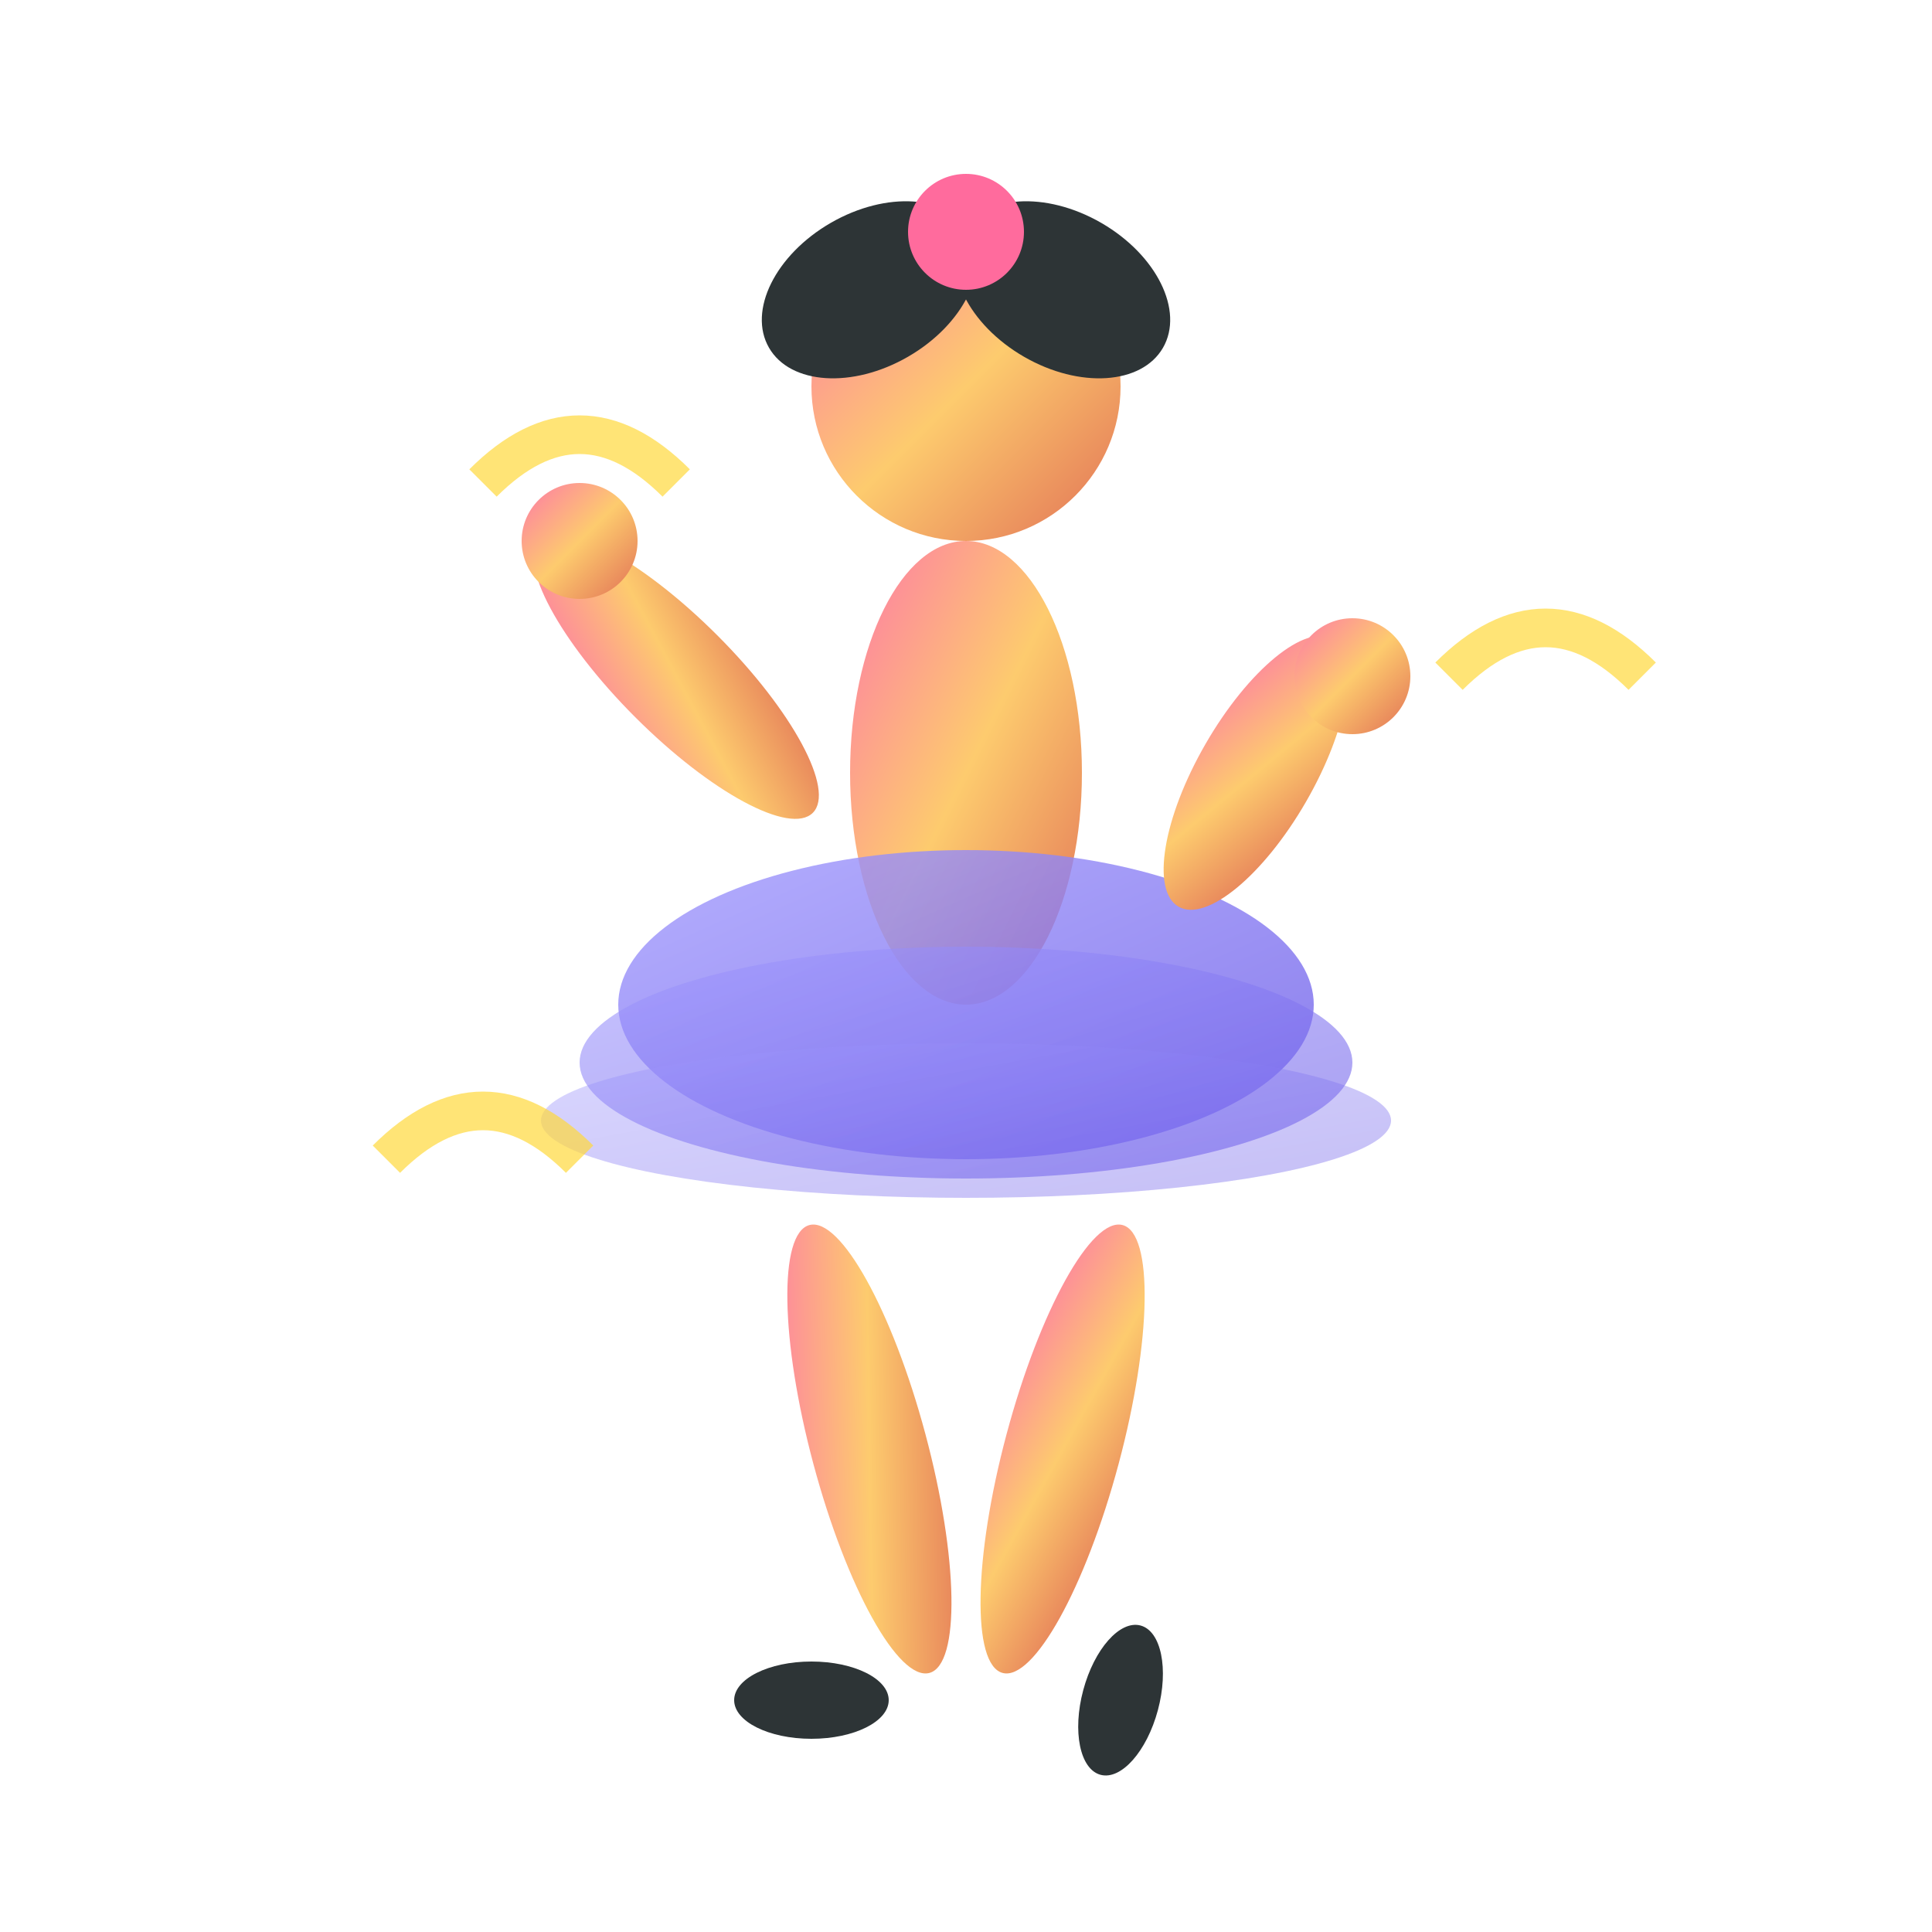
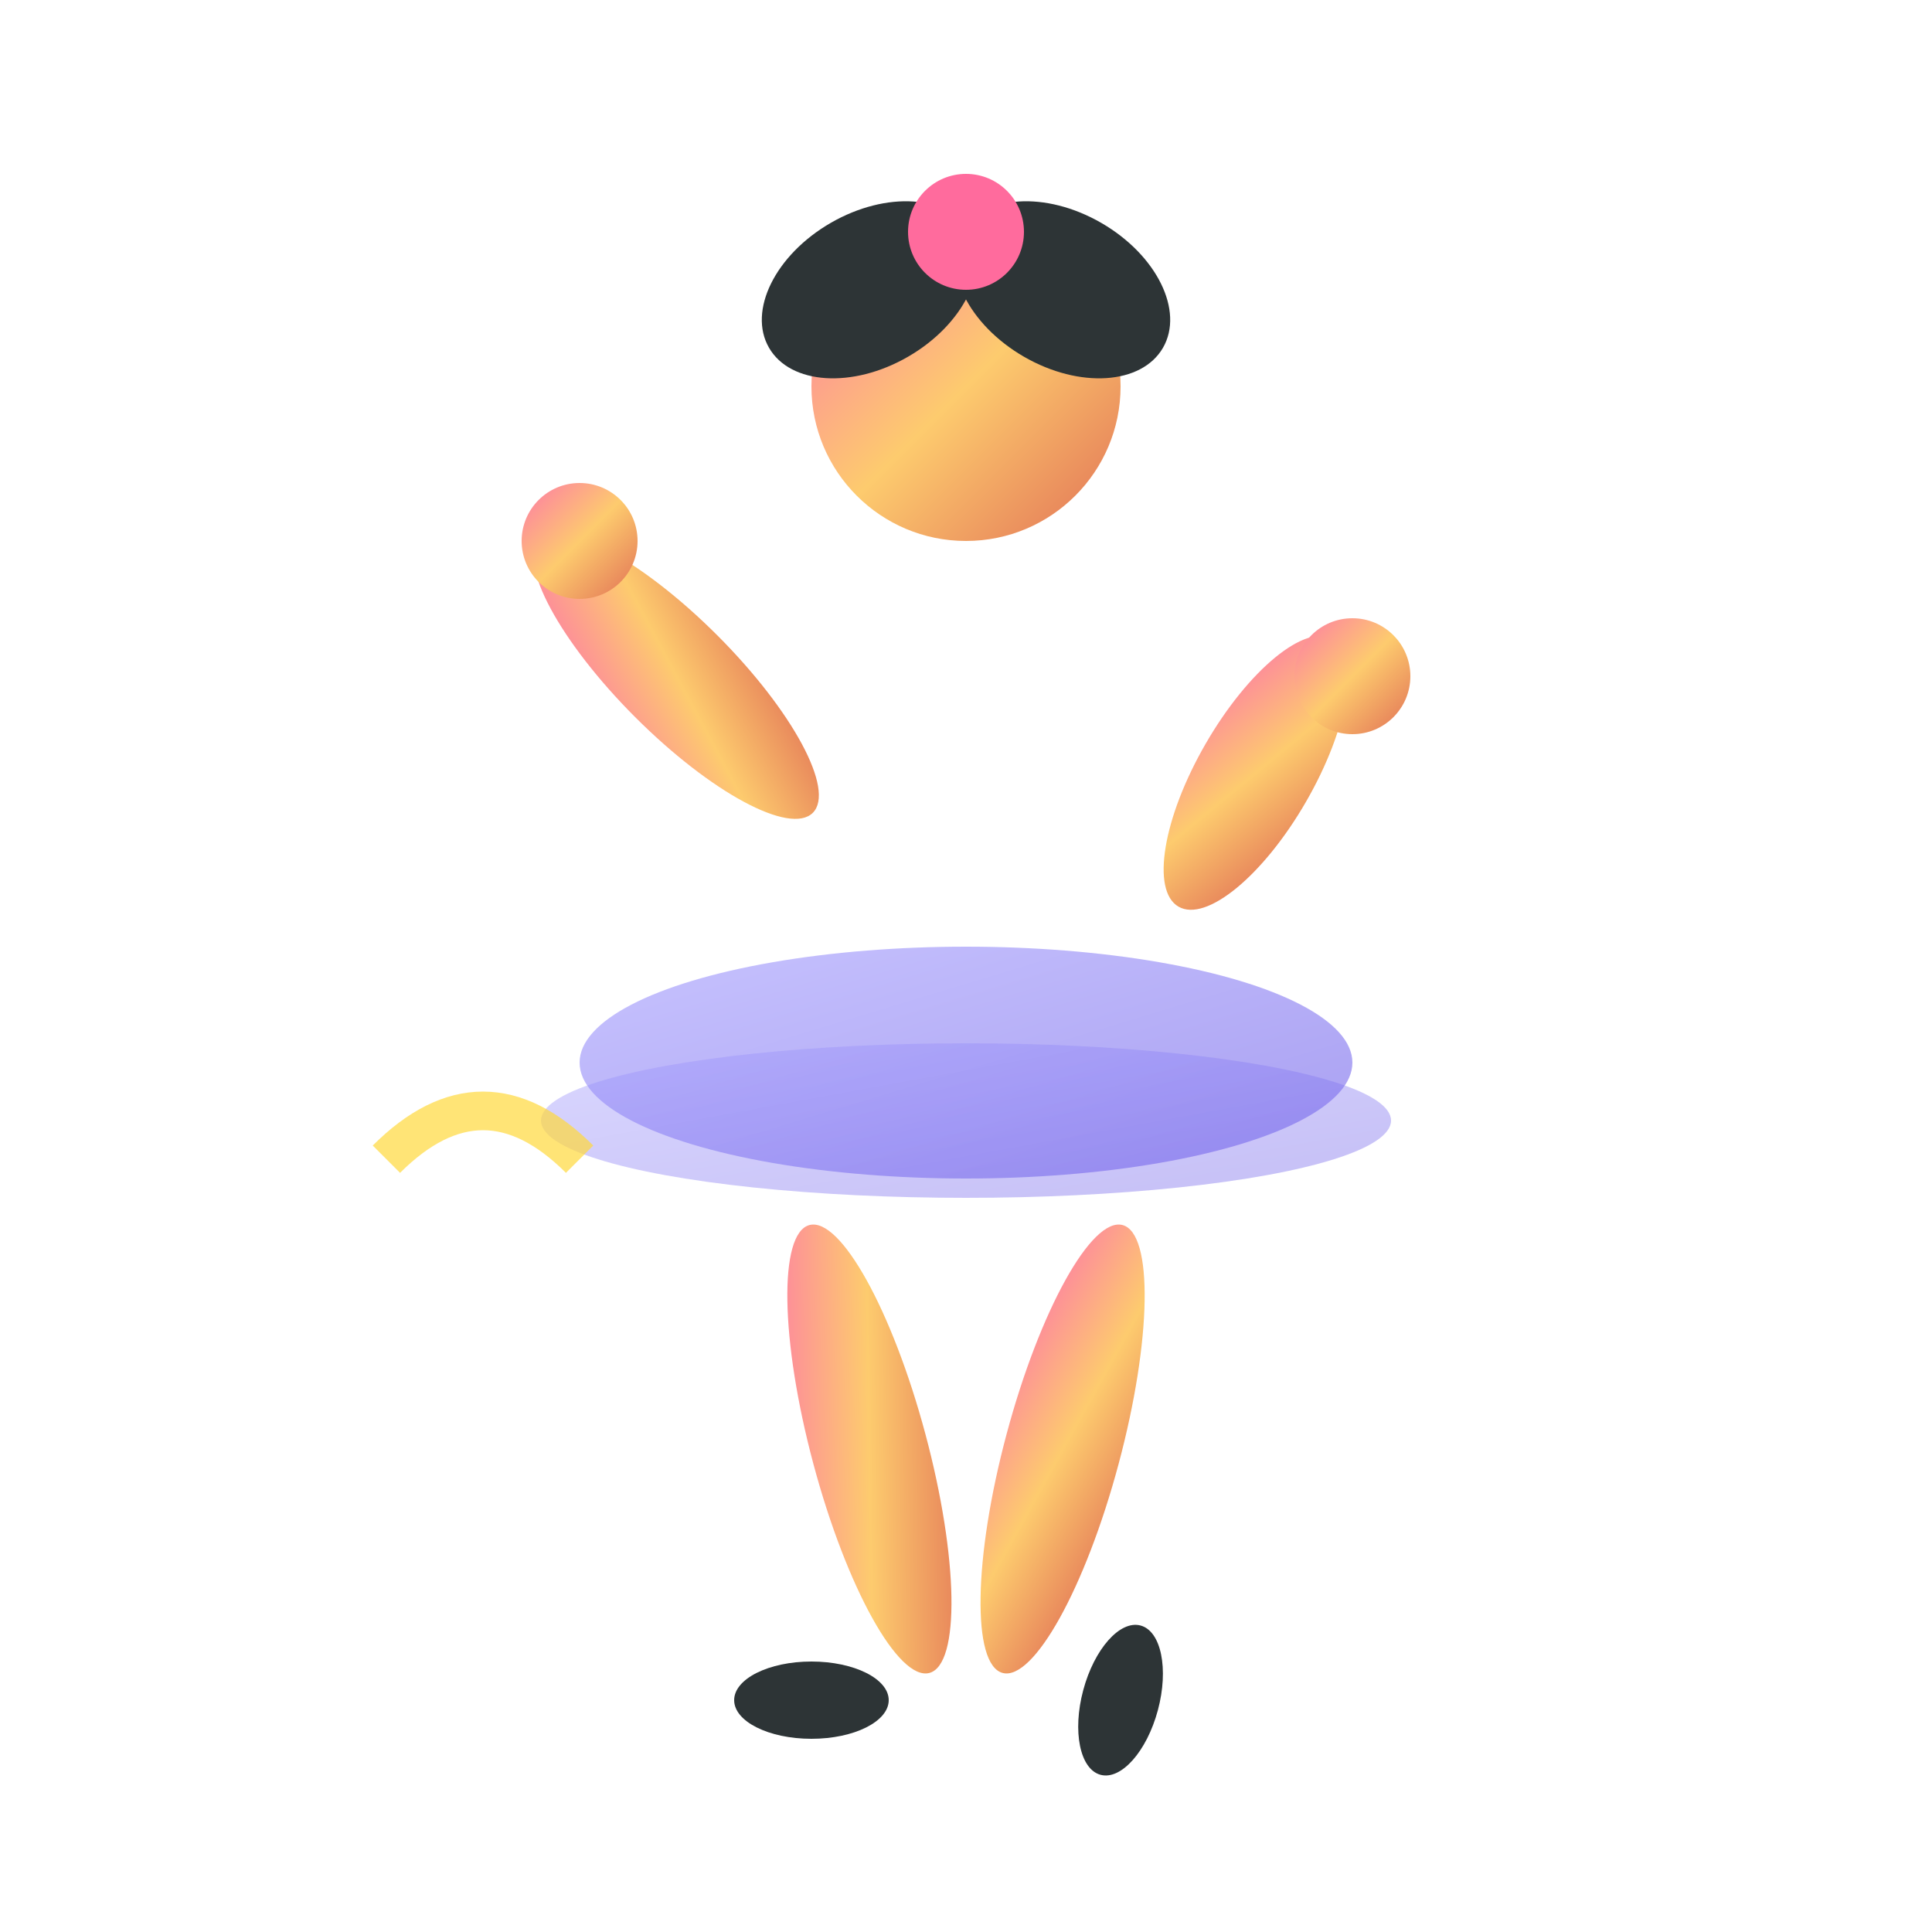
<svg xmlns="http://www.w3.org/2000/svg" viewBox="0 0 100 100">
  <defs>
    <linearGradient id="dancerGradient" x1="0%" y1="0%" x2="100%" y2="100%">
      <stop offset="0%" style="stop-color:#FD79A8;stop-opacity:1" />
      <stop offset="50%" style="stop-color:#FDCB6E;stop-opacity:1" />
      <stop offset="100%" style="stop-color:#E17055;stop-opacity:1" />
    </linearGradient>
    <linearGradient id="dressGradient" x1="0%" y1="0%" x2="100%" y2="100%">
      <stop offset="0%" style="stop-color:#A29BFE;stop-opacity:1" />
      <stop offset="100%" style="stop-color:#6C5CE7;stop-opacity:1" />
    </linearGradient>
  </defs>
  <circle cx="50" cy="20" r="8" fill="url(#dancerGradient)" />
  <ellipse cx="45" cy="15" rx="6" ry="4" fill="#2D3436" transform="rotate(-30 45 15)" />
  <ellipse cx="55" cy="15" rx="6" ry="4" fill="#2D3436" transform="rotate(30 55 15)" />
  <circle cx="50" cy="12" r="3" fill="#FF6B9D" />
-   <ellipse cx="50" cy="40" rx="6" ry="12" fill="url(#dancerGradient)" />
-   <ellipse cx="50" cy="52" rx="18" ry="8" fill="url(#dressGradient)" opacity="0.8" />
  <ellipse cx="50" cy="55" rx="20" ry="6" fill="url(#dressGradient)" opacity="0.6" />
  <ellipse cx="50" cy="58" rx="22" ry="4" fill="url(#dressGradient)" opacity="0.4" />
  <ellipse cx="35" cy="35" rx="3" ry="10" fill="url(#dancerGradient)" transform="rotate(-45 35 35)" />
  <circle cx="30" cy="28" r="3" fill="url(#dancerGradient)" />
  <ellipse cx="65" cy="40" rx="3" ry="8" fill="url(#dancerGradient)" transform="rotate(30 65 40)" />
  <circle cx="70" cy="35" r="3" fill="url(#dancerGradient)" />
  <ellipse cx="45" cy="75" rx="3" ry="12" fill="url(#dancerGradient)" transform="rotate(-15 45 75)" />
  <ellipse cx="42" cy="88" rx="4" ry="2" fill="#2D3436" />
  <ellipse cx="55" cy="75" rx="3" ry="12" fill="url(#dancerGradient)" transform="rotate(15 55 75)" />
  <ellipse cx="58" cy="88" rx="2" ry="4" fill="#2D3436" transform="rotate(15 58 88)" />
-   <path d="M25,25 Q30,20 35,25" stroke="#FFD93D" stroke-width="2" fill="none" opacity="0.7" />
-   <path d="M75,35 Q80,30 85,35" stroke="#FFD93D" stroke-width="2" fill="none" opacity="0.7" />
  <path d="M20,60 Q25,55 30,60" stroke="#FFD93D" stroke-width="2" fill="none" opacity="0.7" />
</svg>